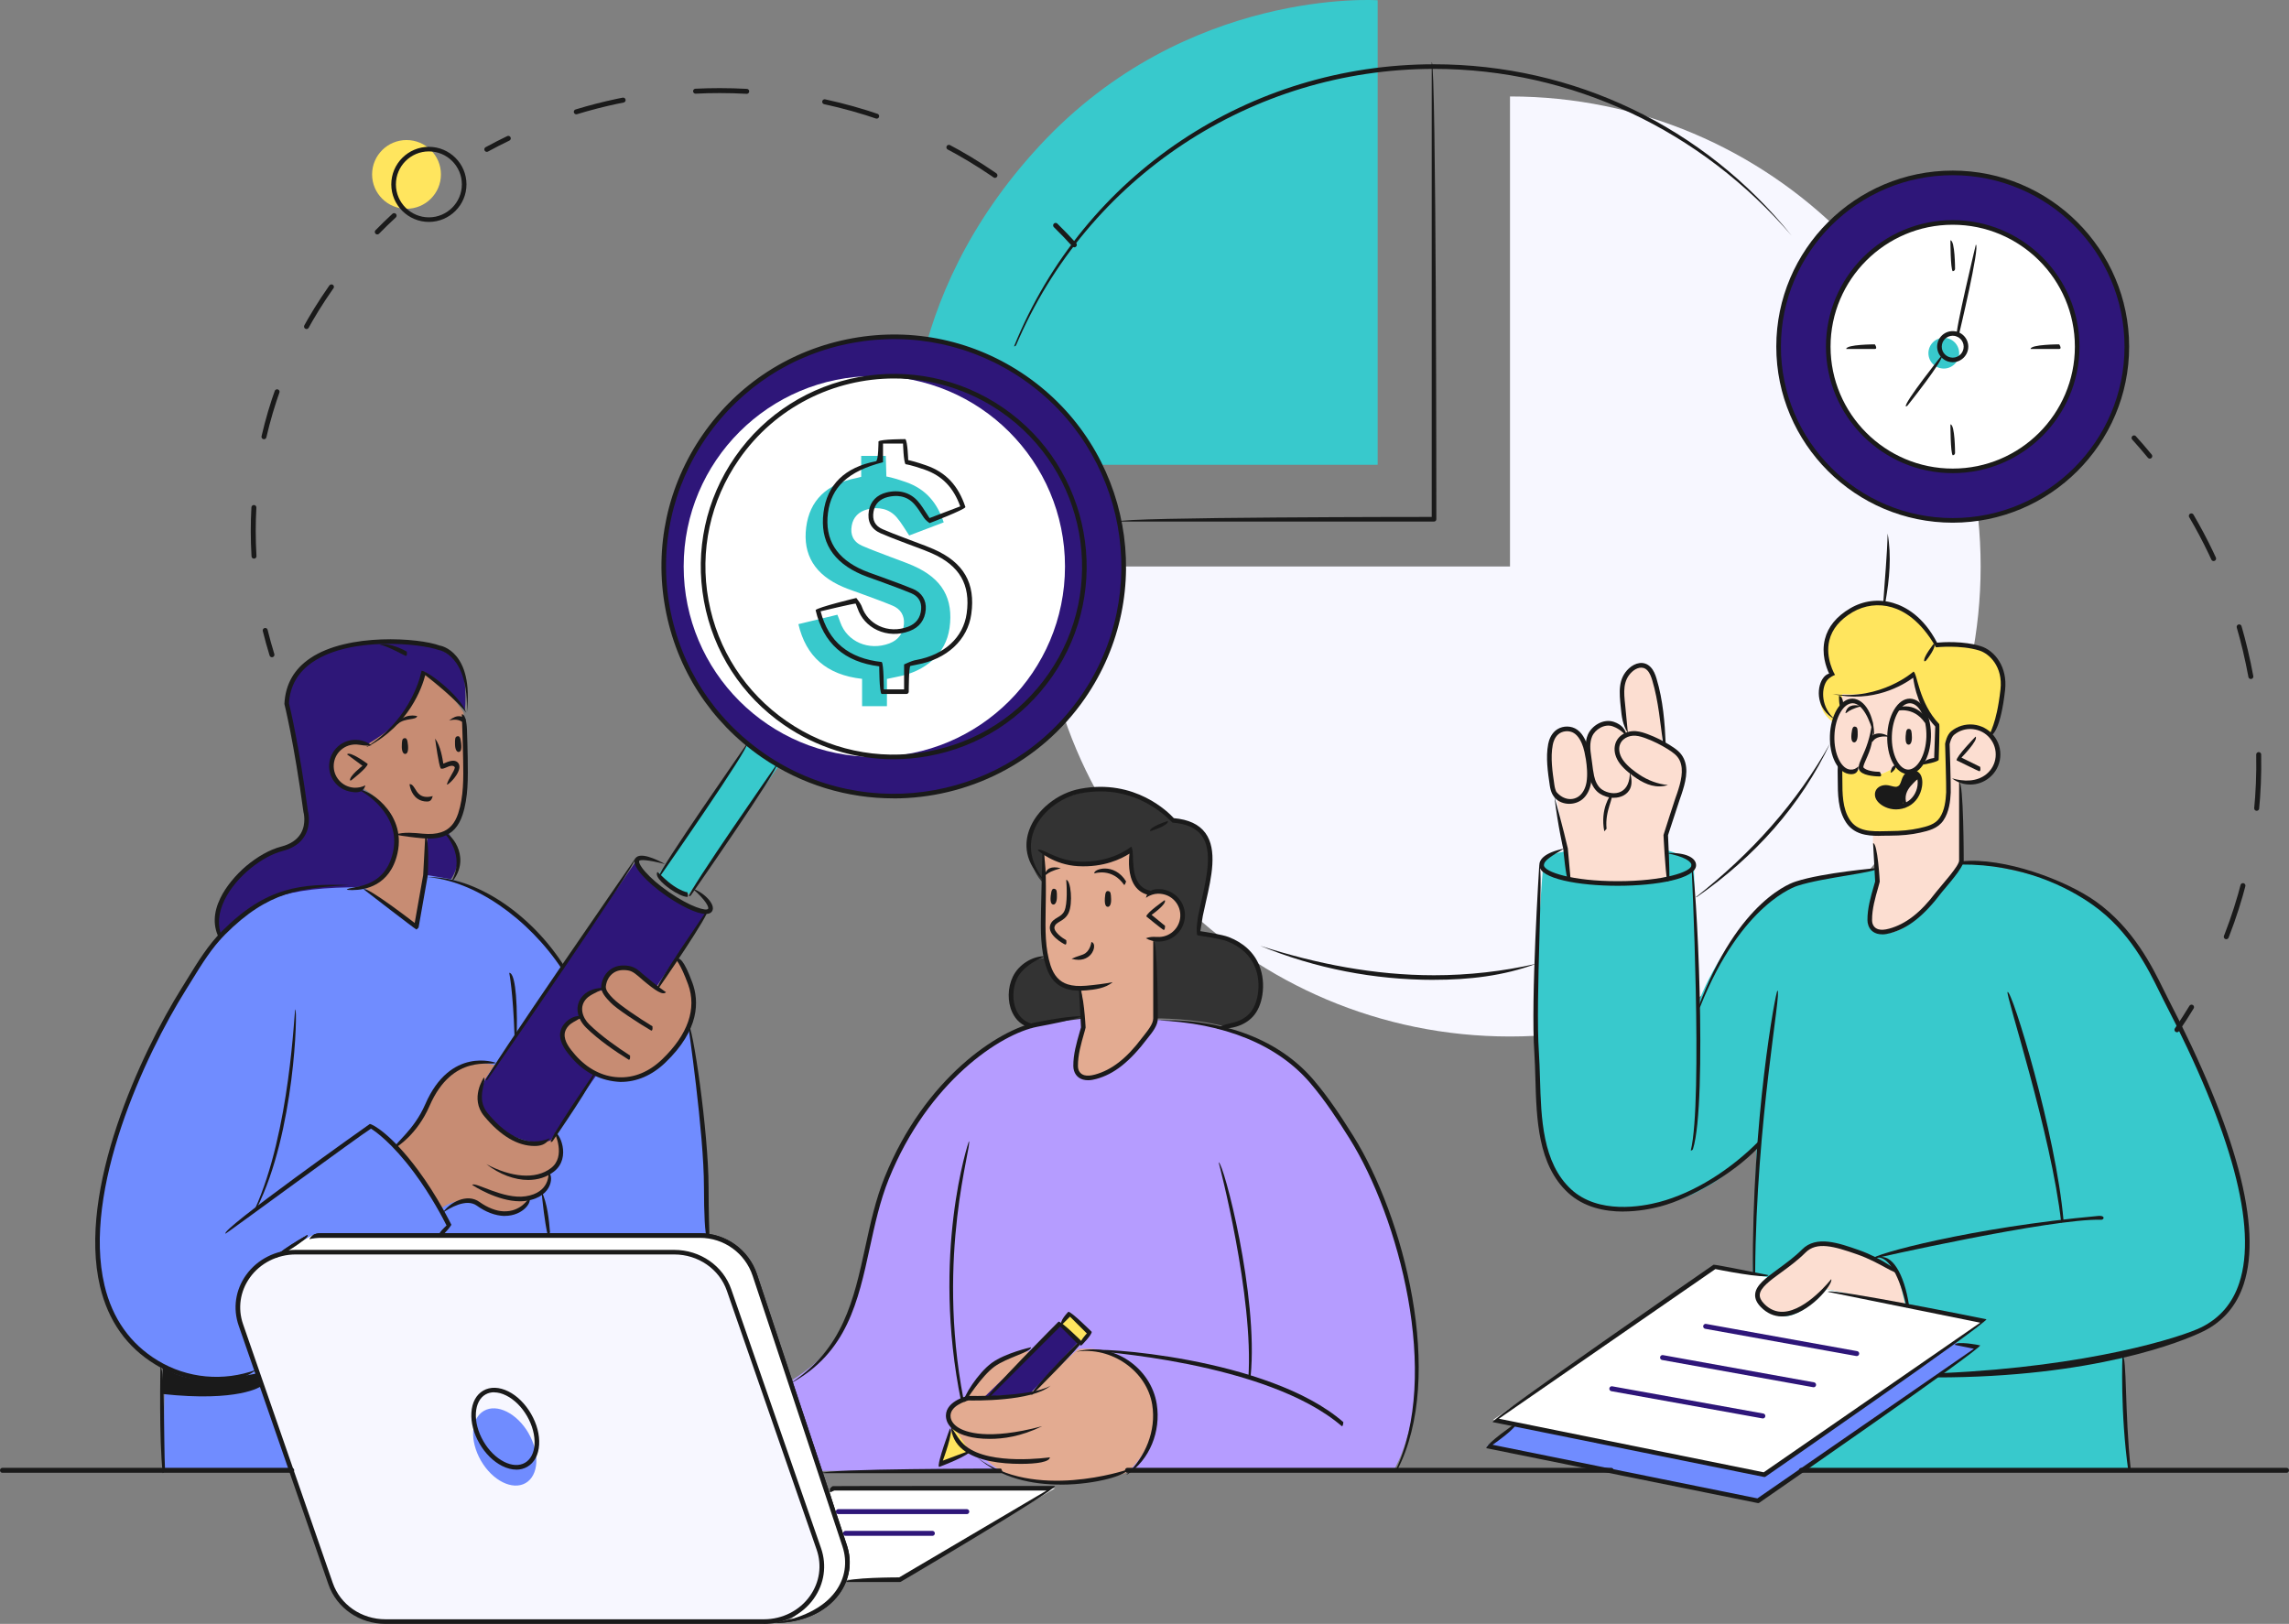
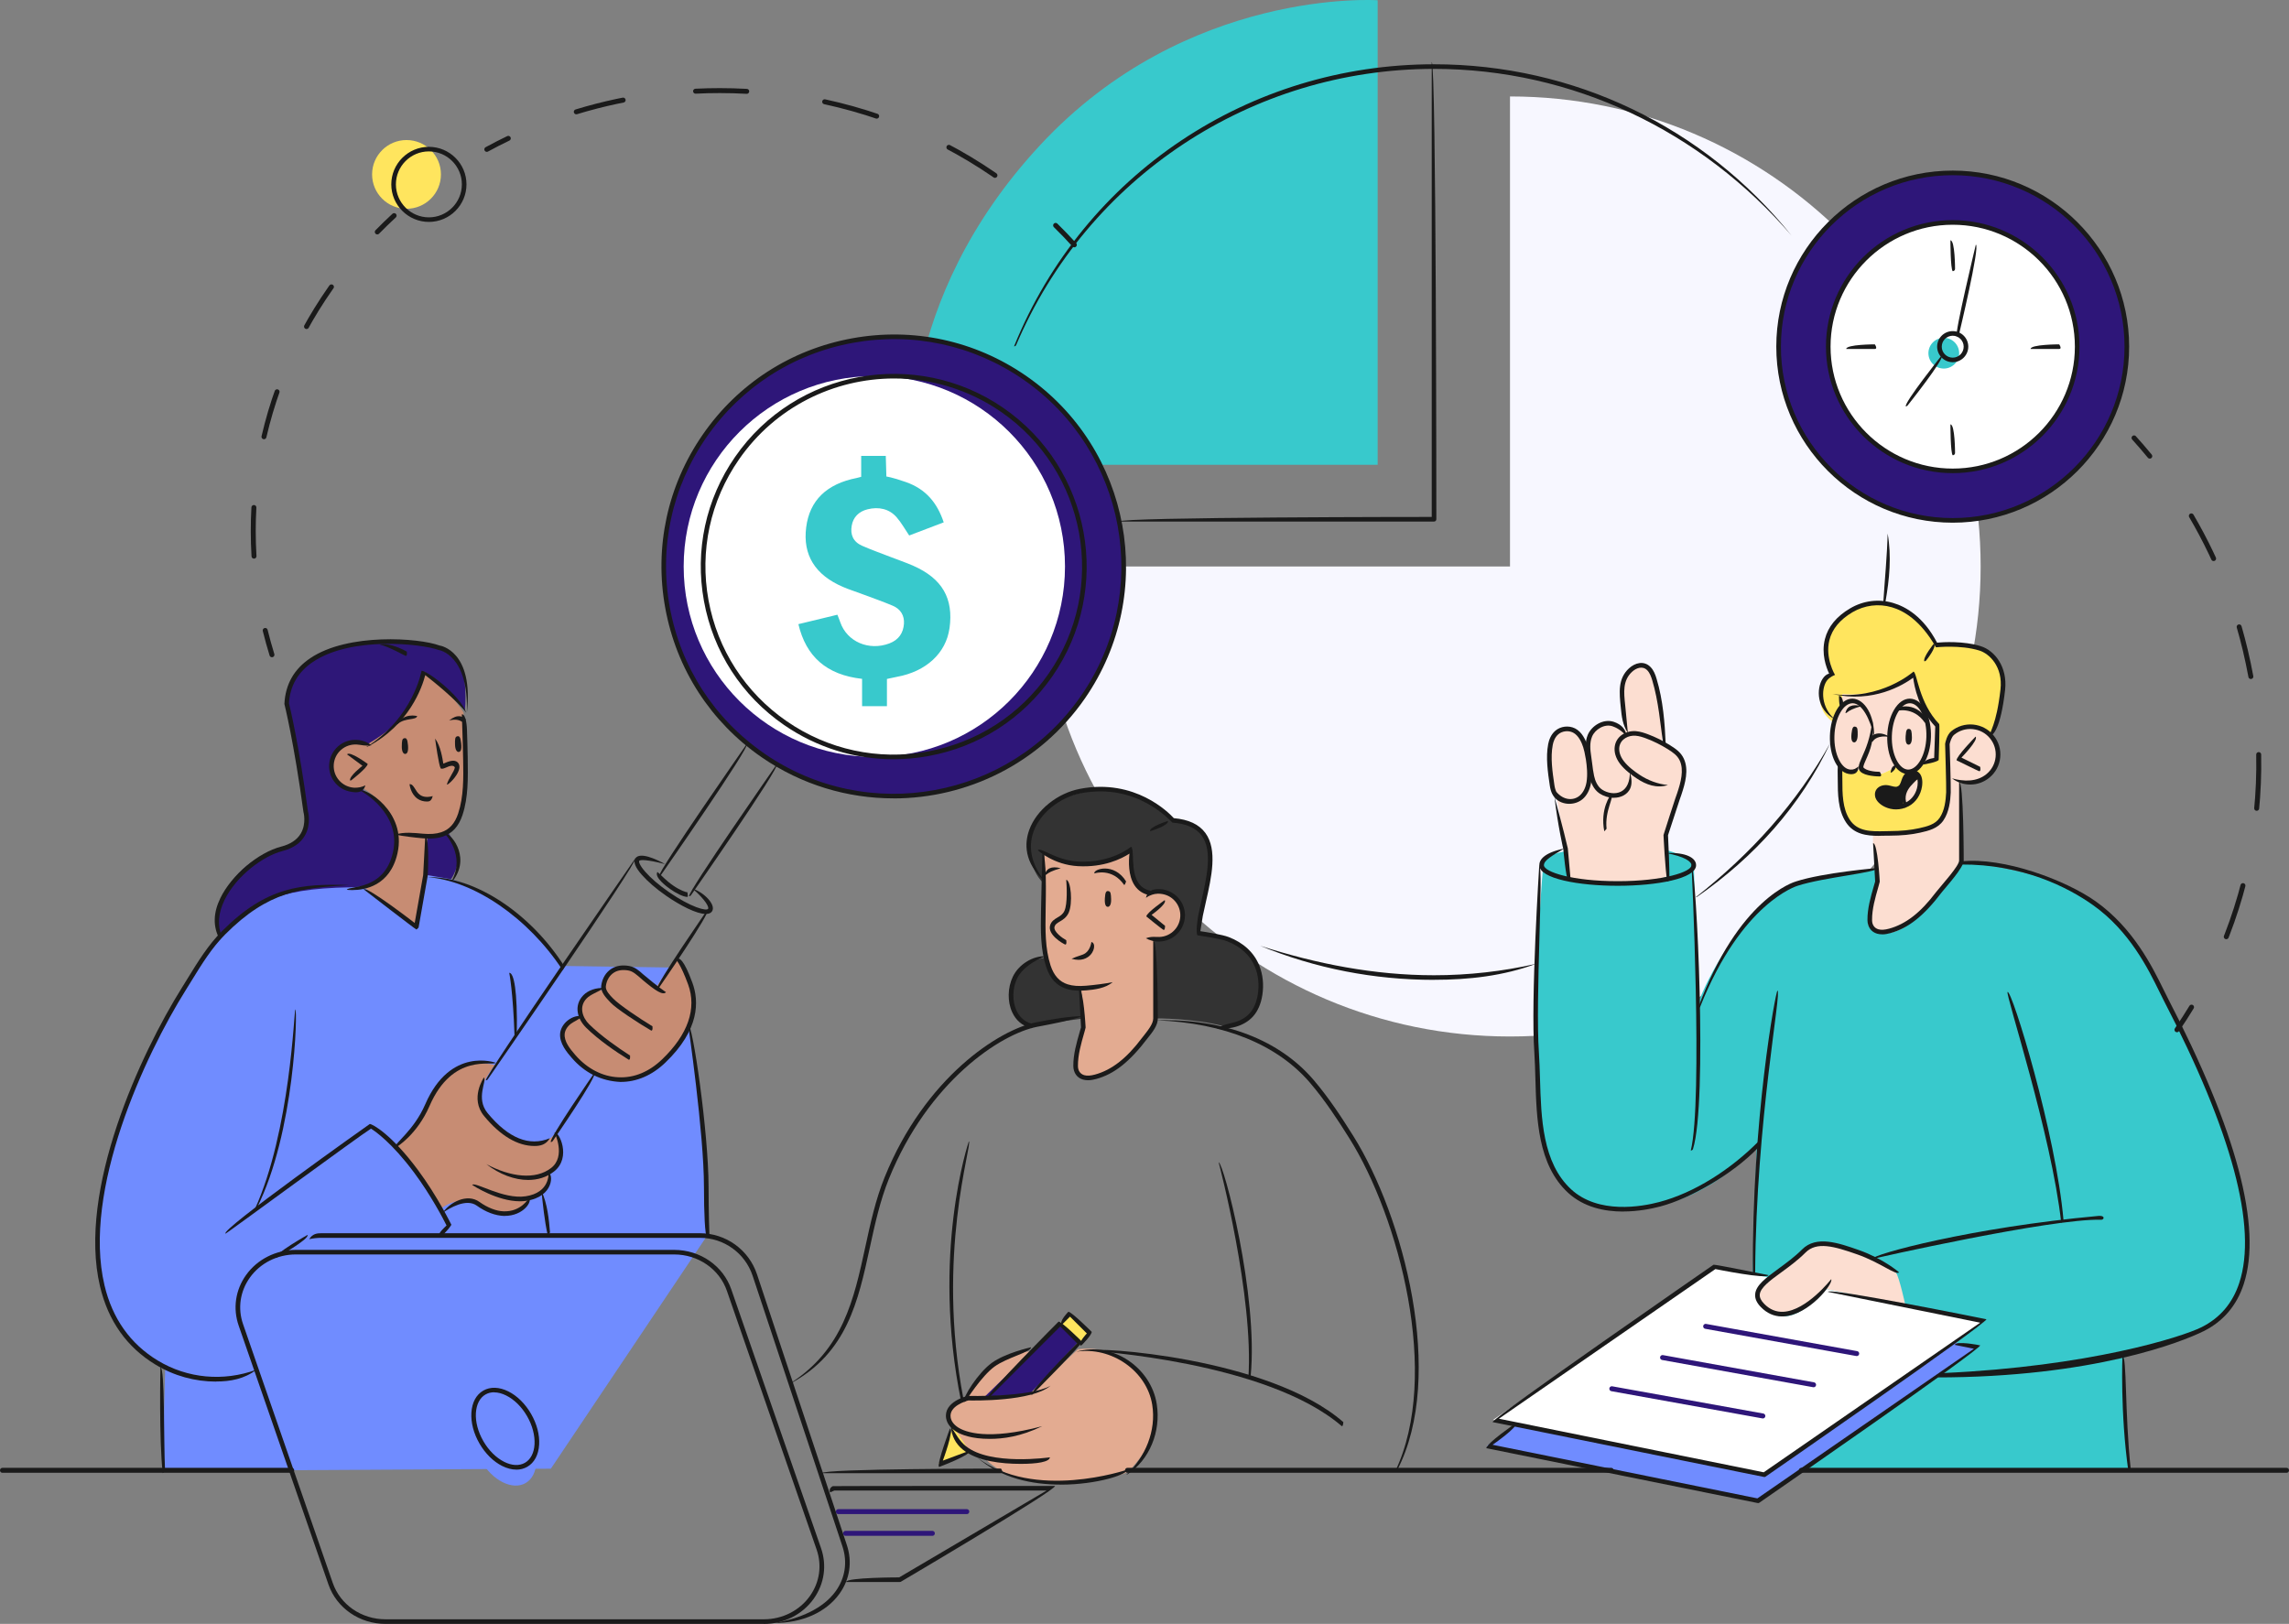
<svg xmlns="http://www.w3.org/2000/svg" id="Layer_2" viewBox="0 0 461.5 327.46">
  <rect x="0" y="0" width="461.5" height="327.46" fill="#808080" stroke="none" />
  <defs>
    <style>.cls-1,.cls-2,.cls-3,.cls-4,.cls-5,.cls-6,.cls-7,.cls-8{fill:none;}.cls-2,.cls-3,.cls-4,.cls-5,.cls-6,.cls-7,.cls-8{stroke-linecap:round;stroke-linejoin:round;}.cls-2,.cls-4,.cls-5,.cls-6,.cls-7,.cls-8{stroke:#1a1a1a;}.cls-3{stroke:#2e1679;}.cls-9{clip-path:url(#clippath);}.cls-10{fill:#f7f7ff;}.cls-11{fill:#fff;}.cls-12{fill:#ffe55e;}.cls-13{fill:#e3ab91;}.cls-14{fill:#fcded1;}.cls-15{fill:#b59cff;}.cls-16{fill:#333;}.cls-17{fill:#c78c73;}.cls-18{fill:#1a1a1a;}.cls-19{fill:#708cff;}.cls-20{fill:#38c9cc;}.cls-21{fill:#2e1679;}.cls-22{fill:#2e1778;}.cls-4{stroke-dasharray:0 0 10.88 15.88;}.cls-5{stroke-dasharray:0 0 9.74 14.74;}.cls-23{clip-path:url(#clippath-1);}.cls-24{clip-path:url(#clippath-4);}.cls-25{clip-path:url(#clippath-3);}.cls-26{clip-path:url(#clippath-2);}.cls-6{stroke-dasharray:0 0 9.71 14.71;}.cls-7{stroke-dasharray:0 0 10.85 15.85;}.cls-8{stroke-dasharray:0 0 9.45 14.45;}</style>
    <clipPath id="clippath">
      <rect class="cls-1" width="461.5" height="327.46" />
    </clipPath>
    <clipPath id="clippath-1">
      <rect class="cls-1" width="461.5" height="327.46" />
    </clipPath>
    <clipPath id="clippath-2">
-       <rect class="cls-1" width="461.5" height="327.46" />
-     </clipPath>
+       </clipPath>
    <clipPath id="clippath-3">
      <rect class="cls-1" width="461.5" height="327.46" />
    </clipPath>
    <clipPath id="clippath-4">
      <rect class="cls-1" width="461.5" height="327.46" />
    </clipPath>
  </defs>
  <g id="Layer_1-2">
    <g id="Ch_4_Illustration_-__Conclusion">
      <g class="cls-9">
        <g class="cls-23">
          <path class="cls-12" d="M88.9,35.17c0,3.83-3.11,6.93-6.94,6.93s-6.94-3.1-6.94-6.93,3.11-6.93,6.94-6.93,6.94,3.1,6.94,6.93" />
-           <path class="cls-15" d="M218.24,205.4s-15.11-2.37-29.44,15.3c0,0-8.69,8.71-12.34,24.12-3.65,15.41-4.08,25.47-16.57,33.35l-.46,.8,6.27,17.63h115.22s7.33-11.29,3.71-32.52c-3.62-21.23-10.42-32.34-13.62-37.05-3.2-4.71-9.36-16.22-23.15-19.39-13.79-3.16-29.62-2.25-29.62-2.25" />
          <path class="cls-10" d="M304.44,19.45V114.23h-94.89c0,52.35,42.49,94.78,94.89,94.78s94.89-42.44,94.89-94.78-42.48-94.78-94.89-94.78" />
          <path class="cls-20" d="M183.97,93.73h93.79V.05s-38.51-2.62-68.06,29.22c-29.55,31.84-25.73,64.45-25.73,64.45" />
          <path class="cls-21" d="M226.64,114.23c0,25.62-20.79,46.38-46.44,46.38s-46.44-20.76-46.44-46.38,20.79-46.38,46.44-46.38,46.44,20.77,46.44,46.38" />
          <path class="cls-19" d="M73.86,178.55s-20.73-3.11-29.87,10.73c-9.14,13.84-11.27,16.3-16.34,28.27-5.07,11.97-8.53,24.5-7.98,33.77,.54,9.28,2.56,19.37,13.64,24.38l-.52,20.91,78.27-.45,31.52-47.01s-.58-23.77-2.53-36.41c-1.95-12.64-4.12-17.63-4.12-17.63l-22.73-.33s-10.29-17.01-27.28-18.36l-12.04,2.13Z" />
          <path class="cls-20" d="M378.48,175.36s-16.11-.17-24.31,8.34c-8.2,8.5-11.82,18.6-11.82,18.6l-.86-28.18s-4.31-4.18-14.68-3.54c-10.37,.64-14.31,1.29-15.59,2.9,0,0-2.04,22.07-1.4,39.89,.64,17.82,1.7,30.75,18.31,30.47,16.61-.27,26.05-13.09,26.05-13.09l-2.05,65.5h77s-1.65-19.66-.74-22.91c0,0,21.61-4.29,23.68-14.67,2.07-10.37,1.08-16.61-3.33-29.68,0,0-6.17-16.3-11.49-26.31-5.33-10-8.34-17.83-20.1-23.5-11.76-5.67-28.21-5.65-28.21-5.65l-10.46,1.84Z" />
          <path class="cls-11" d="M214.72,114.23c0,21.21-17.21,38.4-38.44,38.4s-38.44-17.19-38.44-38.4,17.21-38.4,38.44-38.4,38.44,17.19,38.44,38.4" />
          <path class="cls-13" d="M227.42,296.79s4.61-4.28,5.35-9.15c.74-4.87-1.85-10-3.83-11.59-1.98-1.59-5.27-4.7-11.6-3.99l-9.38,8.66-8.99,1.21,9.42-9.45s-8.61-.4-13.22,8.49l-.63,.93s-3.12,1.17-3.35,3.28c-.23,2.11,1.03,2.81,1.03,2.81,0,0-.01,4.7,6.22,5.89,0,0,3.6,5.11,14.55,5.05,10.96-.06,14.42-2.14,14.42-2.14" />
          <path class="cls-13" d="M232.98,205.81v-16.4s5.37,.19,5.47-4.61c.1-4.8-3.94-4.93-6.58-4.72,0,0-2.54-.89-3.04-2.34-.5-1.45-.89-4.37-.59-5.94,0,0-5.58,2.82-10.88,2.41-5.3-.41-7.05-1.99-7.05-1.99l.19,18.48s-.27,9.2,7.5,8.74l.32,8.14s-3.23,9.74,.71,9.79c3.93,.04,9.96-3.82,13.95-11.55" />
          <path class="cls-17" d="M136.51,193.09s4.24,5.41,3.28,10.54c-.96,5.13-5.24,12.01-10.61,13.35-5.38,1.35-8.76,.53-10.5-1.26-1.74-1.79-4.27-3.45-4.77-5.08-.5-1.63-1.12-5.07,3-5.23,0,0-.74-2.76,1.16-4.51,1.9-1.75,3.4-1.18,3.4-1.18,0,0-.42-3.15,2.66-4.16,3.09-1.01,4.37,.82,6.13,2.09,1.76,1.27,1.98,1.49,1.98,1.49l4.28-6.05Z" />
          <path class="cls-17" d="M99.79,214.74s-2.41,3.25-2.71,4.62c-.3,1.38-.23,5.96,3.75,8.35,3.99,2.39,5.7,3.51,7.84,2.92,2.15-.6,3.06-1.81,3.06-1.81,0,0,.76-.33,1.1,1.35,.37,1.83,.7,4.97-1.79,6.09,0,0-.46,4.93-3.75,5.22,0,0-2.73,3.91-6.15,3.25-3.43-.66-4.1-2.28-6.42-2.55-2.32-.26-4.12,.3-5.79,1.52,0,0-3.2-5.63-5.42-7.98-2.22-2.35-3.64-4.93-3.64-4.93,0,0,4.5-3.05,5.68-6.11,1.18-3.06,4.24-12.03,14.23-9.94" />
          <path class="cls-17" d="M73.24,178.82l10.47,7.97,2.05-10.25,.41-7.91s4.22,.32,5.82-2.67c1.6-2.99,1.9-6.94,1.87-10.04-.03-3.1-.4-12.26-.4-12.26,0,0-4.82-7.09-7.87-8.2,0,0-2.45,6.9-5.01,9.42-2.56,2.52-6.74,5.31-6.74,5.31,0,0-6.39-1.64-7.03,4.3-.64,5.94,6.57,4.56,6.57,4.56,0,0,5.44,3.19,6.5,8.55,1.06,5.36-3.51,11.46-6.65,11.23" />
          <path class="cls-14" d="M395.38,173.81l-.12-16.44s5.42,.89,6.78-2.32c1.36-3.2,.35-6.4-1.32-7.3-1.67-.9-6.64-2.07-8.64,2.25l.76,7.7s1.31,8.65-5.34,9.66c-6.65,1.01-9.88,.71-9.88,.71v2.27l.99,8.03s-3.14,7.45-1.55,8.71c7.36,5.8,18.3-13.25,18.3-13.25" />
          <path class="cls-14" d="M386.12,135.76s-6.29,5.29-15.15,4l.26,2.4s-1.61,2.23-1.61,6.6,1.61,6.23,1.61,6.23c0,0,1.91,1.51,3.97,.07,0,0,1.63,1.62,3.78,1.05s2.61-1.53,3.59-1.68c0,0,.89,1.56,2.8,1.14,1.91-.42,2.33-1.87,2.33-1.87,0,0,2,.95,2.95-.74,.95-1.69,.15-6.4,.15-6.4,0,0-4.48-4.68-4.68-10.79" />
          <path class="cls-14" d="M336.14,176.72l-.29-8.36s2.79-6.59,3.38-10.44c.59-3.85-.3-5.55-2.09-6.81-1.79-1.26-2.1-1.26-2.1-1.26,0,0,.25-6.38-.8-10.1-1.05-3.73-1.19-5.63-3.52-5.54-2.33,.09-3.83,3.08-3.7,5.35,.14,2.28,.73,8.75,.73,8.75,0,0-.58-2.41-3.78-2.3-3.2,.11-3.82,4.5-3.82,4.5,0,0-1.62-3.6-4.61-3.5-2.99,.11-3.29,4.22-3.18,6.14,.12,1.92,.4,6.61,1.52,7.78,0,0,1.23,6.78,1.57,9.45,.35,2.67,.7,6.69,.7,6.69,0,0,12.38,2.88,19.97-.34" />
          <path class="cls-22" d="M93.73,143.23s.77-7.96-1.73-10.12c-2.5-2.16-5.99-4.21-13.78-3.6,0,0-19.93-.92-20.4,12.08,0,0,2.78,14.34,3.39,19,.61,4.66,2.83,8.43-6.25,11.23-9.09,2.8-12.49,12.89-10.82,16.74,0,0,5.33-5.34,9.58-6.98,4.25-1.64,8.84-2.52,16.99-2.66,8.15-.14,9.05-5.16,9.13-7.77,.08-2.61,.42-6.02-2.37-8.47-2.79-2.46-4.55-3.56-4.55-3.56,0,0-6.38,.77-6.06-4.98,.32-5.74,6.99-3.95,6.99-3.95,0,0,5.65-3.06,7.57-6.28,1.93-3.22,4.17-8.45,4.17-8.45,0,0,5.65,4.17,8.12,7.78" />
          <path class="cls-14" d="M382.29,256.68s-4.77-3.72-9.97-4.94c-5.2-1.22-6.74-1.24-8.28,.2-1.54,1.43-4.51,3.71-6.07,4.92-1.56,1.21-5.74,3.67-2.07,6.89,3.66,3.22,10.4-1.17,12.04-3.86l16.23,3.35s-1.25-5.72-1.89-6.56" />
          <path class="cls-22" d="M86.16,168.87l-.27,7.55,5.04,.86s2.08-2.87,1.18-5.72c-.89-2.84-1.94-3.8-1.94-3.8,0,0-2.73,1.31-4.02,1.11" />
          <path class="cls-20" d="M191.43,126.69c-.7,5.02-4.71,8.72-10.58,9.79-.63,.12-1.26,.27-2.03,.43v5.49h-5.01v-5.51c-7.22-.8-11.32-4.56-12.84-11.03,2.66-.64,5.18-1.25,7.86-1.9,.21,.53,.41,1.01,.58,1.51,1.35,3.93,5.77,5.84,9.91,4.27,1.91-.72,2.8-2.15,2.93-3.94,.12-1.63-.63-2.98-2.29-3.67-2.14-.9-4.34-1.66-6.52-2.48-1.15-.43-2.33-.8-3.46-1.29-5.66-2.42-8.15-6.47-7.44-12.03,.69-5.42,4.12-8.76,10.21-9.95,.25-.05,.49-.13,.88-.23v-4.22h4.96l.12,4.16s1.1,.12,3.94,1.12c4.05,1.42,6.32,4.22,7.62,8.12-2.32,.88-4.64,1.77-6.96,2.65-.87-1.28-1.57-2.57-2.53-3.67-1.5-1.72-3.62-2.17-5.87-1.61-1.75,.44-2.9,1.58-3.19,3.31-.31,1.79,.27,3.24,2.11,4.05,1.83,.8,3.72,1.48,5.59,2.2,1.56,.61,3.17,1.15,4.7,1.82,5.86,2.59,8.16,6.59,7.32,12.62" />
          <path class="cls-21" d="M428.54,69.9c0,19.22-15.6,34.8-34.84,34.8s-34.84-15.58-34.84-34.8,15.6-34.8,34.84-34.8,34.84,15.58,34.84,34.8" />
          <path class="cls-11" d="M418.8,69.9c0,13.85-11.23,25.07-25.1,25.07s-25.1-11.22-25.1-25.07,11.24-25.07,25.1-25.07,25.1,11.22,25.1,25.07" />
          <path class="cls-12" d="M401.25,147.89s2.87-4.33,2.6-9.77c-.26-5.44-2.72-6.92-4.65-7.37-1.92-.46-8.74-.68-8.74-.68,0,0-2.43-4.94-6.04-6.74-3.6-1.8-8.29-2.59-11.99,.27-3.7,2.85-5.67,7.76-2.82,12.18-.05,.59-2.55,.87-2.68,4.58-.13,3.7,2.68,5.24,2.68,5.24l1.59-3.18,.26-2.48s8.88,1.04,14.37-4.15c0,0,1.45,7.49,4.97,10.24l-.15,6.96s-1.4,.66-2.67,.7c0,0-1.33,2.19-2.85,1.95-1.52-.24-2.56-1.18-2.56-1.18,0,0-2.47,1.4-3.23,1.58-.76,.19-3.39-.43-3.79-.95-.48-.07-2.15,1.25-4.28-.26-.29,.19-.1,5.97-.08,7.29,.02,1.32,1.67,6.08,7.31,5.98,5.63-.1,10.21-.55,12.16-2.13,1.95-1.57,2.39-5.7,2.21-7.98-.18-2.29-.13-8.35-.13-8.35,0,0,2.61-4.86,8.51-1.73" />
          <path class="cls-18" d="M386.75,157.11s-3.49,1.32-3.02,5.12c0,0-2.26,.77-3.34,.19-1.08-.57-2.37-1.92-1.76-2.89,.62-.97,1.9-.79,2.9-.73,.99,.06,1.41,.41,1.99-.67,.59-1.08,.77-1.76,1.87-2.02,1.09-.26,1.36,1,1.36,1" />
          <path class="cls-14" d="M386.75,157.11s-3.45,1.51-2.81,4.91c0,0,1.41,.5,2.42-1.47,1.01-1.98,.39-3.44,.39-3.44" />
          <path class="cls-16" d="M246.71,206.95s6.8,.03,7.5-7.64c.7-7.67-6.48-11.12-12.71-11.15,0,0,2.2-10.57,2.35-12.47,.15-1.9,1.53-9.49-7.04-10.23-.67-.37-7.22-6.71-15.66-6.06-8.44,.64-11.73,5.01-13.04,7.74-1.31,2.74-.47,8.41,2.18,10.84l.33-6.06s2.77,2.52,7.71,2.31c4.93-.21,9.86-2.96,9.86-2.96,0,0-1.26,6.91,3.24,8.69,0,0,1.78-.47,3.2-.22,1.42,.25,3.97,2.41,3.84,5.34-.13,2.93-3.76,4.51-5.78,4.23l.31,16.05s7.82-.03,13.73,1.58" />
          <path class="cls-16" d="M210.8,193.09s-5.51,.55-6.84,6.23c-1.33,5.67,3.91,7.43,3.91,7.43l10.38-1.34-.23-5.98s-6.73,.79-7.21-6.33" />
          <path class="cls-11" d="M400.11,266.39l-5.89,4.35,4.91,.57-44.71,31.33-54.65-11.06,5.65-4.37-4.39-.89,44.71-30.91,10.96,2.21s-5.32,3.14,.17,6.95c5.07,3.52,11.02-4.69,11.02-4.69l32.22,6.51Z" />
        </g>
        <polygon class="cls-21" points="198.56 281.61 213.85 266.74 217.37 270.6 207.56 281.15 198.56 281.61" />
        <polygon class="cls-12" points="192.19 287.65 189.3 295.19 195.67 292.95 192.19 287.65" />
        <polygon class="cls-12" points="213.85 266.74 215.61 264.85 219.65 268.76 217.81 270.87 213.85 266.74" />
        <g class="cls-26">
          <path class="cls-11" d="M167.18,300.52l.93-.41h44.6l-31.29,18.44h-10.84s.83-2.87,.27-4.86c-.56-1.99-3.66-13.17-3.66-13.17" />
          <path class="cls-18" d="M156.01,327.3c5.4-.93,9.93-2.93,12.46-6.41,1.94-2.68,2.43-5.9,1.38-9.06l-18.1-54.55c-1.52-4.59-5.79-7.67-10.63-7.67H64.82c-.84,0-1.68,.09-2.48,.27,.67-1.1,1.57-1.2,2.48-1.2h76.3c5.24,0,9.86,3.34,11.51,8.3l18.1,54.55c1.15,3.45,.61,6.97-1.51,9.89-2.7,3.73-7.51,5.87-13.21,5.87" />
          <path class="cls-18" d="M55.54,253.66c-.23-.87,6.46-4.64,6.46-4.64,.46,.81-6.23,4.58-6.23,4.58-.07,.04-.15,.06-.23,.06" />
          <path class="cls-11" d="M56.78,252.5l6.14-3.36h79.64s7.09-.49,10.37,9.46l17.9,55.07s1,10.75-11.56,12.9c0,0,6.99-4.17,6.42-11.78l-18.7-54.66s-2.04-6.81-9.77-7.51l-80.45-.13Z" />
          <path class="cls-20" d="M132.94,176.1l17.76-26.05,6.32,4.38-18.09,25.84s-4.31-.11-5.99-4.17" />
          <path class="cls-21" d="M111.05,229.95l9.18-13.13-5.94-5.42s-2.99-4.83,2.62-6c0,0-1.24-4.89,4.56-5.7,0,0-.12-2.32,1.93-3.9,2.05-1.58,4.7,0,4.7,0l4.13,3.33,10.33-15.31s-5.6-1.45-9.63-4.78c-4.03-3.33-4.46-5.71-4.46-5.71l-30.53,44.16s-3.68,6.19,2.89,10.22c6.57,4.03,10.21,2.24,10.21,2.24" />
          <path class="cls-18" d="M32.81,275.7l-.14,5.39c15.51,1.7,19.95-1.54,19.95-1.54l-.89-2.6s-4.02,.96-9.71,1.19c-5.68,.23-9.22-2.45-9.22-2.45" />
          <path class="cls-10" d="M165.1,312.34l-18.1-52.2c-1.58-4.56-6.04-7.64-11.07-7.64H59.63c-7.95,0-13.57,7.44-11.07,14.65l2.7,7.8,15.39,44.4c1.58,4.56,6.04,7.64,11.07,7.64h76.3c7.95,0,13.57-7.44,11.07-14.65" />
        </g>
        <polygon class="cls-19" points="394.23 270.74 399.14 271.31 354.43 302.64 299.78 291.57 305.42 287.21 355.46 297.38 394.23 270.74" />
        <g class="cls-25">
          <path class="cls-19" d="M106.56,289.01c2.32,4.02,2.06,8.52-.59,10.05-2.65,1.53-6.68-.49-9-4.51-2.32-4.02-2.06-8.52,.59-10.05,2.65-1.53,6.68,.49,9.01,4.51" />
          <path class="cls-20" d="M395,71.22c0,1.71-1.39,3.1-3.1,3.1s-3.1-1.39-3.1-3.1,1.39-3.1,3.1-3.1,3.1,1.39,3.1,3.1" />
          <path class="cls-18" d="M44.32,189.47c-1.48-2.68-1.29-5.49,.12-8.39,2.26-4.63,7.64-9.18,12.25-10.36,1.89-.49,3.23-1.39,3.98-2.69,1.15-2,.52-4.28,.51-4.3-1.92-14.15-3.82-21.69-3.84-21.77,.2-4,1.97-7.07,5.25-9.26,7.6-5.11,21.88-4.08,26.04-2.53,.19,.02,6.92,1.11,5.5,13.54,.39-11.59-5.48-12.61-5.73-12.65-3.33-1.23-17.52-2.82-25.3,2.41-3,2.01-4.63,4.82-4.84,8.34,.2,.8,2.02,8.32,3.82,21.74,.02,.04,.73,2.61-.61,4.95-.87,1.52-2.4,2.57-4.55,3.12-3.84,.99-9.25,4.95-11.65,9.87-1.29,2.65-1.48,5.19-.53,7.33-.3,.64-.36,.65-.42,.65" />
          <path class="cls-18" d="M88.46,249.61c-.28-.83,.82-1.74,1.57-2.5-.61-1.22-3.14-6.09-6.56-10.68-4.47-6-7.81-8.3-8.67-8.84-2.22,1.36-29.21,21.21-29.31,21.17-1.46-.49,28.88-21.99,29.07-22.11,.61,.06,4.33,2.06,9.66,9.22,3.98,5.34,6.76,11.06,6.79,11.11-.85,1.35-2.19,2.47-2.25,2.51-.09,.07-.19,.11-.3,.11" />
          <path class="cls-18" d="M43.6,278.6c-4.29,0-8.52-1.15-12.26-3.43-5.76-3.49-9.52-8.79-11.17-15.75-4.61-19.42,8.21-47.03,16.52-60.28,.38-.61,.77-1.23,1.15-1.86,2.03-3.31,4.13-6.72,6.89-9.49,9.08-9.1,16.05-9.6,25.64-9.32-9.66,.64-16.15,1.11-24.99,9.97-2.68,2.69-4.75,6.05-6.75,9.31-.39,.63-.77,1.25-1.16,1.87-8.23,13.13-20.94,40.45-16.4,59.57,1.59,6.71,5.21,11.81,10.75,15.17,5.97,3.61,13.21,4.28,19.88,1.84-2.43,1.88-5.28,2.38-8.1,2.38" />
          <path class="cls-18" d="M113.39,195.57c-6.86-10.45-17.9-18.05-27.25-18.69,9.69-.26,21.03,7.51,27.64,17.98-.22,.69-.31,.71-.39,.71" />
          <path class="cls-18" d="M86.47,169.09c-.43,0-.88-.02-1.36-.06-1.46-.13-3.75-.39-5.42-.73,1.72-.6,3.96-.33,5.5-.19,1.54,.14,2.72,.05,3.74-.28,1.65-.52,2.78-1.77,3.45-3.81,1.12-3.41,1.06-7.11,1-10.69-.04-2.45-.1-4.39-.17-6.33l-.09-2.97c.93-.01,1.02,2.94,1.02,2.94,.07,1.95,.13,3.89,.16,5.84,.06,4.16,.12,7.94-1.04,11.5-.77,2.35-2.1,3.79-4.05,4.41-.81,.26-1.7,.38-2.74,.38" />
          <path class="cls-18" d="M73.86,150.64c9.46-5.92,11.12-15.29,11.13-15.38,1.02-.09,7.76,4.88,9.02,8.48-1.84-2.46-6.61-6.32-8.27-7.6-.62,2.38-3.19,10.03-11.67,14.45-.07,.04-.14,.05-.21,.05" />
          <path class="cls-18" d="M81.53,148.86c.37-.06,.62,.1,.73,1.43,.12,1.49-.27,1.75-.6,1.74-.33-.01-.67-.47-.65-1.54,.02-1.06,.04-1.56,.53-1.63" />
          <path class="cls-18" d="M92.21,148.47c.37-.07,.62,.08,.77,1.41,.17,1.48-.21,1.76-.54,1.75-.33,0-.68-.45-.7-1.51-.02-1.06-.01-1.56,.47-1.65" />
          <path class="cls-18" d="M93.57,145.8c-.79-.53-1.49-.91-3.02-.51,1.74-1.41,2.74-.8,3.32-.3-.04,.76-.17,.82-.3,.82" />
          <path class="cls-18" d="M79.9,146.1c1.6-2.45,4.12-1.72,4.22-1.69-.29,.88-2.41,.28-3.92,1.57-.09,.08-.19,.11-.3,.11" />
          <path class="cls-18" d="M71.66,159.77c-1.75-.1-3.04-.73-3.98-1.79-.94-1.06-1.4-2.42-1.31-3.83,.09-1.41,.72-2.7,1.78-3.64,1.06-.94,2.42-1.4,3.84-1.31,1.06,.06,2.06,.44,2.9,1.09-1.26,.2-2.08-.11-2.96-.16-1.17-.06-2.29,.31-3.17,1.08-.88,.77-1.4,1.84-1.47,3-.07,1.16,.31,2.29,1.09,3.16,.77,.87,1.84,1.39,3,1.47,.79,.04,1.58-.11,2.29-.48-.33,1.21-1.16,1.41-2.01,1.41" />
          <path class="cls-18" d="M70.59,157.39c-.28-.83,2.49-2.97,2.49-2.97l-3.11-2.3c.55-.75,4.16,1.92,4.16,1.92,0,.74-3.25,3.26-3.25,3.26-.09,.07-.18,.1-.28,.1" />
          <path class="cls-18" d="M83.93,187.42c-.28-.1-10.61-8.09-10.61-8.09,.57-.73,10.29,6.79,10.29,6.79l1.71-9.66,.41-7.74c.93,.05,.51,7.85,.51,7.85l-1.85,10.48c-.35,.37-.4,.38-.46,.38" />
          <path class="cls-18" d="M91.12,177.56c2.69-5.06-1.23-9.22-1.4-9.4,.71-.6,5.3,4.24,1.78,9.2-.09,.13-.23,.2-.38,.2" />
          <path class="cls-18" d="M71.1,179.49c-.71,0-1.16-.07-1.18-.07,.45-.86,7.56,.22,9.31-7.56,1.77-7.86-6.34-12.3-6.42-12.35,.52-.77,9.26,4,7.33,12.55-1.5,6.64-6.69,7.42-9.04,7.42" />
          <path class="cls-18" d="M32.81,297.07c-.77-6.84-.47-21.24-.46-21.39,.92,.16,.62,14.53,.93,20.9-.45,.49-.46,.49-.47,.49" />
          <path class="cls-18" d="M51.35,243.9c7.21-15.79,7.95-40.31,8.19-40.35,.48-.08-.06,24.79-7.78,40.09-.08,.16-.24,.25-.41,.25" />
          <path class="cls-18" d="M90.09,158.2c.33-1.25,1.5-2.6,1.62-3.45-.31-.61-1.2-.23-1.68-.02-.53,.23-.87,.37-1.18,.23-.41-.79-1.01-5.17-1.13-6.04,1.14,1.54,1.5,4.11,1.66,5.07,1.07-.46,2.28-.97,2.96-.18,.17,.19,.35,.53,.28,1.06-.16,1.22-1.57,2.77-2.27,3.25-.08,.06-.17,.08-.26,.08" />
          <path class="cls-18" d="M86.09,161.63c-.72,0-1.36-.19-1.9-.56-1.42-.98-1.61-2.86-1.62-2.94,.92-.07,1.09,1.46,2.15,2.18,.63,.43,1.48,.51,2.52,.22-.25,1.03-.72,1.1-1.15,1.1" />
          <path class="cls-18" d="M217.44,193.55c-.43,0-.9-.07-1.4-.21,1.29-.61,2.14-.68,2.77-1.11,1.06-.73,1.23-2.26,1.23-2.27,.91,.17,.72,2.06-.7,3.03-.54,.37-1.18,.56-1.9,.56" />
          <path class="cls-18" d="M81.79,132.26c-.26-.08-3.46-1.9-5.25-2.29,2.12-.49,5.34,1.35,5.48,1.43,.09,.78-.07,.87-.23,.87" />
          <path class="cls-18" d="M336.14,177.74c-.42-2.4-.75-9.29-.75-9.36,.02-.17,2.38-7.38,2.38-7.38,.13-.36,.25-.7,.37-1.05,.73-2.18,1.42-4.67,.51-6.61-.48-1.01-1.37-1.63-2.41-2.28-1.36-.85-2.82-1.58-4.34-2.15-.63-.24-1.38-.49-2.13-.55-1.39-.12-3.02,.62-3.28,2.25-.14,.88,.17,1.91,.86,2.82,.88,1.17,2.21,2.13,3.13,2.75,1.79,1.2,3.8,1.94,5.8,2.12-2.25,.73-4.4-.06-6.32-1.35-.98-.66-2.39-1.68-3.36-2.96-.85-1.13-1.22-2.38-1.03-3.53,.35-2.17,2.46-3.18,4.28-3.02,.86,.08,1.68,.35,2.37,.61,1.58,.59,3.09,1.34,4.5,2.23,1.16,.73,2.17,1.43,2.75,2.67,1.06,2.25,.31,4.95-.47,7.29-.12,.35-.24,.71-.37,1.06l-2.33,7.12c.04,.84,.33,7,.28,8.87,0,.25-.21,.45-.46,.45" />
          <path class="cls-18" d="M316.17,177.52c-.46-.42-.98-6.28-.98-6.28,0,0-1.1-4.71-1.79-10.55,1.61,5.68,2.69,10.35,2.7,10.4l.53,5.93c-.43,.5-.45,.5-.46,.5" />
          <path class="cls-18" d="M313.78,159.67c1.47,1.75,3.45,1.82,4.68,.79,.72-.6,1.21-1.57,1.41-2.74,.25-1.55,.07-3.24-.12-4.54-.24-1.39-.38-1.97-.55-2.5-.27-.86-.91-2.39-2.06-2.96-.94-.47-2.19-.32-2.97,.36-.7,.61-.99,1.5-1.11,2.14-.49,2.54-.05,5.48,.33,8.07,.08,.57,.21,1,.39,1.37m2.61,2.43c-1.08,0-2.14-.39-2.86-1.16-.23-.25-.43-.54-.59-.86-.22-.45-.37-.98-.47-1.61-.4-2.7-.85-5.73-.33-8.42,.15-.78,.52-1.88,1.42-2.67,1.06-.93,2.7-1.13,3.99-.49,1.38,.69,2.13,2.29,2.53,3.51,.18,.57,.33,1.19,.47,1.95,.31,2.07,.5,3.85,.23,5.52-.23,1.39-.84,2.56-1.72,3.3-.75,.62-1.71,.93-2.66,.93" />
          <path class="cls-18" d="M335.36,150.3c-.62-4.33-.96-8.87-2.24-13.12-.21-.69-.48-1.48-1.01-2.02-.95-.97-2.23-.45-3.05,.3-1.92,1.77-1.67,4.16-1.4,6.69,.23,2.24,.39,3.93,.54,5.63-1.07-1.62-1.24-3.31-1.41-5-.33-3.18-.62-5.91,1.64-8.01,1.21-1.11,3.01-1.63,4.34-.27,.65,.66,.98,1.54,1.23,2.4,1.31,4.34,1.65,8.96,1.82,12.9-.45,.48-.46,.48-.46,.48" />
          <path class="cls-18" d="M325.39,160.88c-1.06,0-2.1-.36-2.87-.86-1.25-.82-1.79-2.27-2.03-3.34-.19-.86-.3-1.75-.41-2.6-.06-.49-.12-.97-.19-1.45-.23-1.48-.36-3.05,.24-4.47,.77-1.81,3.12-3.32,5.27-2.59,1.54,.53,2.46,1.57,2.52,2.88-.98-1.19-2.13-1.77-2.82-2-1.61-.54-3.51,.64-4.11,2.07-.53,1.26-.37,2.71-.18,3.97,.08,.48,.14,.98,.2,1.47,.1,.84,.21,1.7,.39,2.52,.2,.9,.64,2.12,1.63,2.76,1.02,.66,2.6,1.03,3.86,.35,1.12-.61,1.72-1.94,1.72-3.85,.93,2.87-.27,4.12-1.27,4.66-.61,.33-1.28,.47-1.94,.47" />
          <path class="cls-18" d="M323.45,167.63c-.89-4.55,1.3-7.39,1.39-7.51,.71,.6-1.32,3.25-.93,7-.43,.51-.45,.51-.46,.51" />
-           <path class="cls-18" d="M178.19,139.01h4.09v-5.03c1.55-.71,1.98-.81,2.42-.89,5.71-1.04,9.53-4.55,10.2-9.4,.81-5.79-1.43-9.65-7.05-12.13-1-.44-2.05-.83-3.07-1.21-.54-.2-1.08-.4-1.61-.6-.52-.2-1.05-.4-1.58-.6-1.33-.51-2.7-1.03-4.03-1.61-1.93-.85-2.75-2.42-2.38-4.55,.32-1.89,1.58-3.19,3.54-3.68,2.54-.63,4.79,0,6.33,1.75,.68,.78,1.21,1.62,1.78,2.51,.19,.3,.38,.6,.58,.9l6.19-2.36c-1.37-3.82-3.66-6.18-7.18-7.41-2.74-.96-3.83-1.09-3.84-1.09-.41-.45-.51-4.16-.51-4.16h-4.04v3.76c-7.12,1.83-10.43,5.05-11.1,10.24-.68,5.34,1.73,9.22,7.16,11.55,.72,.31,1.48,.58,2.22,.84,.41,.14,.81,.29,1.22,.44,.62,.23,1.23,.45,1.85,.68,1.55,.57,3.15,1.15,4.7,1.8,1.77,.75,2.71,2.26,2.57,4.14-.16,2.1-1.28,3.6-3.23,4.34-2.21,.84-4.54,.77-6.57-.18-1.88-.88-3.28-2.43-3.95-4.37-.11-.32-.24-.63-.37-.96-.06-.15-7.08,1.54-7.08,1.54,1.59,6.14,5.63,9.49,12.33,10.23,.41,.46,.41,5.51,.41,5.51m4.55,.93h-5.01c-.46-.46-.46-5.57-.46-5.57-7.05-.9-11.25-4.61-12.83-11.34,.35-.56,8.21-2.45,8.21-2.45,.88,1.14,1.01,1.47,1.13,1.8,.59,1.7,1.82,3.06,3.46,3.84,1.8,.85,3.88,.9,5.84,.16,1.62-.61,2.51-1.81,2.64-3.54,.11-1.5-.58-2.61-2-3.21-1.53-.64-3.12-1.23-4.65-1.79-.62-.23-1.23-.45-1.85-.68-.4-.15-.8-.29-1.2-.43-.75-.27-1.53-.54-2.28-.86-5.86-2.51-8.45-6.72-7.71-12.51,.72-5.63,4.28-9.12,10.58-10.35,.51-.13,.51-4,.51-4,.46-.46,5.42-.46,5.42-.46,.46,.45,.57,4.23,.57,4.23,.55,.11,1.7,.39,3.64,1.07,3.95,1.38,6.46,4.05,7.9,8.41-.28,.58-7.23,3.23-7.23,3.23-.83-.58-1.09-.99-1.35-1.4-.55-.86-1.07-1.68-1.7-2.4-1.67-1.91-3.86-1.85-5.4-1.46-1.6,.4-2.59,1.41-2.85,2.94-.3,1.72,.31,2.88,1.84,3.55,1.3,.57,2.67,1.09,3.99,1.59,.53,.2,1.05,.4,1.58,.6,.53,.21,1.06,.4,1.59,.6,1.03,.38,2.1,.78,3.12,1.23,6.06,2.67,8.47,6.84,7.59,13.1-.72,5.18-4.92,9.09-10.96,10.18-.42,.07-.84,.17-1.31,.27-.34,.07-.34,5.19-.34,5.19,0,.26-.21,.46-.46,.46" />
          <path class="cls-18" d="M198.97,282.08c-.33-.79,14.46-15.58,14.46-15.58,.66,0,4.71,4.04,4.71,4.04,0,.66-10.14,10.8-10.14,10.8-.66-.65,9.16-10.47,9.16-10.47l-3.4-3.39-14.46,14.47c-.09,.09-.21,.13-.33,.13" />
          <path class="cls-18" d="M217.81,271.33c-.33-.79,1.32-2.44,1.32-2.44l-3.4-3.39-1.65,1.65c-.66-.65,1.32-2.63,1.32-2.63,.66,0,4.71,4.05,4.71,4.05,0,.65-1.97,2.63-1.97,2.63-.09,.09-.21,.14-.33,.14" />
          <path class="cls-18" d="M189.3,295.79c-.43-.63,2.22-7.73,2.22-7.73,.87,.33-1.43,6.48-1.43,6.48l5.52-2.06c.33,.86-6.15,3.29-6.15,3.29-.05,.02-.11,.03-.16,.03" />
          <path class="cls-18" d="M199.56,290.15c-3.71,0-5.78-.83-6.88-1.53-1.08-.69-1.75-1.6-1.92-2.61-.57-3.33,4.12-4.47,4.32-4.52,.24,0,12.57,.29,16.72-2.05-3.81,3.2-15.47,2.99-16.56,2.96-.48,.13-3.96,1.14-3.57,3.45,.13,.75,.65,1.44,1.5,1.99,1.41,.91,5.9,2.7,16.96-.25-4.38,2.13-7.91,2.56-10.59,2.56" />
          <path class="cls-18" d="M205.79,295.19c-3.9,0-8.78-.54-11.65-2.86-1.48-1.2-2.29-2.77-2.41-4.66,1.03,1.56,1.72,2.91,3,3.94,4.93,3.99,16.83,2.28,16.95,2.26-.09,.95-2.66,1.32-5.88,1.32" />
          <path class="cls-18" d="M194.34,282.68c-.26-.92,2.88-5.87,5.61-7.85,2.74-1.99,7.7-3.1,7.91-3.15,.15,.92-4.78,2.03-7.36,3.9-2.59,1.88-5.73,6.84-5.76,6.89-.09,.14-.24,.22-.39,.22" />
          <path class="cls-18" d="M213.85,299.37c-5.64,0-11.99-1.22-16.87-5.5,11.5,8.85,30.1,2.55,30.29,2.49,.2,.91-6.01,3.02-13.42,3.02" />
          <path class="cls-18" d="M359.28,265.46c-1.61,0-3.05-.64-4.27-1.9-.84-.86-1.21-1.71-1.14-2.59,.15-1.82,2.17-3.28,4.72-5.15,1.53-1.12,3.27-2.39,4.74-3.87,2.86-2.89,7.41-1.29,11.43,.12,4.89,1.72,8,4.38,8.13,4.5-.64,.68-3.72-1.96-8.44-3.62-4.69-1.65-8.19-2.64-10.45-.35-1.53,1.54-3.3,2.83-4.86,3.97-2.27,1.65-4.22,3.08-4.34,4.47-.05,.6,.24,1.21,.88,1.87,1.12,1.15,2.43,1.69,3.9,1.61,4.67-.26,9.57-6.51,9.62-6.57,.52,.84-4.48,7.22-9.57,7.5-.12,0-.23,0-.35,0" />
          <path class="cls-18" d="M415.58,246.6c-1.97-17.9-11.34-46.29-10.82-46.57,.86-.46,9.76,28.49,11.28,46.07-.44,.5-.45,.5-.46,.5" />
          <path class="cls-18" d="M377.44,253.86c.06-.91,20.04-6.35,45.64-8.67,1.44-.13,1.13,.79,.58,.77-10.11-.29-45.91,7.83-46.09,7.88-.04,.01-.08,.02-.12,.02" />
          <path class="cls-18" d="M390.25,277.79c1.23-.04,.42-.87,1.6-.92,29.23-1.32,47.93-7.2,52.04-9.25,3.71-1.86,6.27-4.87,7.6-8.97,3.65-11.21-1.48-30.35-15.25-56.92-.26-.51-.55-1.1-.87-1.75-2.24-4.56-5.98-12.19-13.35-17.44-5.08-3.62-14.24-8.3-26.69-8.21-1.2,0,1.13-.63,.05-.63,8.63-.93,21.18,3.81,27.18,8.08,7.56,5.39,11.37,13.15,13.65,17.78,.32,.65,.6,1.23,.86,1.73,13.89,26.79,19.04,46.18,15.31,57.63-1.41,4.34-4.13,7.53-8.07,9.5-4.32,2.16-22.28,9.34-54.06,9.34" />
          <path class="cls-18" d="M342.35,203.29c8.13-22.14,19.34-25.44,19.82-25.57,5.42-1.75,16.36-2.69,16.42-2.69,.01,.93-10.82,1.86-16.15,3.58-.13,.04-11.28,3.36-19.65,24.39-.07,.18-.25,.29-.43,.29" />
          <path class="cls-18" d="M223.45,179.69c-.37-.05-.62,.11-.69,1.45-.09,1.49,.3,1.74,.64,1.72,.33-.02,.66-.49,.62-1.55-.04-1.06-.07-1.56-.56-1.62" />
          <path class="cls-18" d="M233.61,189.87c-.9,0-1.79-.23-2.58-.67,1.14-.42,1.9-.24,2.72-.26,2.41-.08,4.3-2.1,4.22-4.51-.04-1.17-.53-2.25-1.38-3.04-.85-.8-1.95-1.18-3.13-1.18-.88,.03-1.71,.32-2.42,.83,.31-1.37,1.32-1.72,2.39-1.75,1.38-.06,2.76,.46,3.8,1.42,1.03,.97,1.63,2.28,1.68,3.69,.09,2.92-2.2,5.37-5.12,5.46-.06,0-.12,0-.18,0" />
          <path class="cls-18" d="M234.6,187.52c-.29-.11-3.48-2.72-3.48-2.72,.03-.74,3.71-3.29,3.71-3.29,.53,.76-2.65,2.97-2.65,2.97l2.72,2.22c-.03,.76-.16,.82-.29,.82" />
          <path class="cls-18" d="M219.36,217.83c-.33,0-.67-.04-1-.13-1.21-.34-1.94-1.36-1.96-2.73-.02-2.36,.65-4.68,1.3-6.94l.25-.86-.41-7.72c.93-.05,1.34,7.75,1.34,7.75-.02,.15-.29,1.09-.29,1.09-.63,2.19-1.28,4.45-1.26,6.67,0,.95,.48,1.62,1.28,1.85,.58,.16,1.25,.12,2.17-.13,3.36-.92,6.35-3.25,9.42-7.33,1.32-1.66,2.3-2.89,2.31-3.98v-15.96c.93,0,.93,15.96,.93,15.96,0,1.42-1.1,2.78-1.98,3.88-3.71,4.91-6.86,7.35-10.43,8.32-.45,.12-1.04,.26-1.67,.26" />
          <path class="cls-18" d="M371.18,142.86c-.46-.47-.41-2.54-.41-2.54,.93,.02,.88,2.08,.88,2.08,0,.25-.21,.45-.46,.45" />
          <path class="cls-18" d="M378.85,168.55c-2.48,0-5.07-.3-6.67-2.73-1.64-2.5-1.65-5.75-1.66-8.62,0-.63,0-1.25-.02-1.84,0-.27,.04-.97,.04-.97l.92,.06s-.04,.64-.03,.88c.02,.6,.02,1.23,.02,1.87,0,2.88,.02,5.85,1.5,8.11,1.58,2.41,4.37,2.36,7.08,2.3,.35,0,.69-.01,1.02-.02,2.3-.01,4.17-.2,5.88-.58,1.58-.36,3.22-.73,4.14-2.1,1.02-1.5,1.23-3.53,1.31-5.13,.05-1.03-.21-9.69-.21-9.78,.04-.27,.35-1.82,1.23-2.54,1.25-1.03,2.83-1.5,4.44-1.35,1.61,.16,3.07,.93,4.09,2.18,1.03,1.25,1.51,2.83,1.35,4.44-.16,1.61-.93,3.06-2.19,4.09-2.19,1.8-5.29,1.85-7.54,.13,2.47,.72,5.09,.68,6.95-.85,1.06-.87,1.72-2.1,1.85-3.46,.13-1.37-.27-2.7-1.14-3.76-.87-1.06-2.1-1.72-3.47-1.85-1.37-.14-2.7,.27-3.76,1.14-.53,.44-.83,1.52-.9,1.9,.02,.26,.27,8.68,.22,9.75-.08,1.72-.32,3.91-1.47,5.61-1.13,1.67-3.03,2.1-4.71,2.48-1.78,.4-3.71,.59-6.08,.6-.33,0-.67,0-1.01,.01-.39,0-.8,.02-1.2,.02" />
          <path class="cls-18" d="M401.25,148.35c-.18-.9,1.24-1.88,2.08-9.32,.52-4.62-2.26-7.23-4.26-7.85-3.82-1.19-8.7-.65-8.75-.65-3.1-5.44-6.49-7.37-8.88-8.07-2.68-.79-5.51-.43-7.94,.99-2.54,1.5-4.11,3.39-4.67,5.65-.9,3.62,1.12,6.97,1.14,7-1.1,.44-1.53,.97-1.74,1.3-1.06,1.67-1.06,5.25,1.68,7.64-3.74-2.03-3.7-6.18-2.46-8.13,.37-.59,.84-.96,1.33-1.08-.6-1.28-1.59-3.99-.85-6.94,.62-2.5,2.34-4.6,5.1-6.22,2.65-1.56,5.73-1.95,8.67-1.08,2.52,.74,6.08,2.73,8.84,8,1.18-.11,5.34-.37,8.81,.71,2.83,.88,5.43,4.2,4.91,8.84-.91,8.04-2.52,9.06-2.83,9.18-.06,.02-.11,.03-.17,.03" />
          <path class="cls-18" d="M378.98,156.57c-.3,0-3-.03-3.91-1-.24-.26-.36-.57-.33-.9,.04-.57,.32-1.2,.71-2.08,.67-1.5,1.68-3.77,2.04-7.35,.55,3.82-.5,6.17-1.19,7.73-.34,.76-.6,1.35-.63,1.76,.54,.69,2.25,.91,3.32,.91,.46,.72,.26,.93,0,.93" />
          <path class="cls-18" d="M380.21,159.24c-.41,0-.77,.12-1,.34-.23,.22-.31,.52-.23,.88,.09,.4,.59,1.01,1.5,1.43,.59,.27,2.16,.8,3.92-.15,1.16-.62,1.99-1.86,2.2-3.31,.14-.97-.05-1.66-.31-1.92-.27-.27-.56-.37-.86-.29-.46,.11-.89,.58-1.09,1.2-.46,1.41-.7,1.65-1.23,1.93-.53,.29-.86,.36-2.3-.03-.2-.06-.4-.08-.6-.08m2.07,3.98c-.75,0-1.49-.16-2.19-.48-1.08-.49-1.85-1.29-2.02-2.08-.15-.69,.03-1.31,.49-1.75,.58-.55,1.54-.74,2.48-.48,1.21,.33,1.34,.26,1.62,.11,.28-.15,.4-.22,.79-1.41,.31-.93,.98-1.63,1.76-1.81,.62-.15,1.24,.04,1.74,.55,.53,.53,.74,1.54,.56,2.71-.26,1.74-1.26,3.23-2.68,3.99-.81,.44-1.69,.65-2.56,.65" />
          <path class="cls-18" d="M384.03,162.89c-1.72-3.61,1.12-5.74,2.81-6.41,.18,.93-3.65,2.49-2.38,5.78-.32,.62-.38,.63-.43,.63" />
          <path class="cls-18" d="M399.04,155.52c-.2-.05-4.56-2.2-4.56-2.2-.12-.74,3.83-4.78,3.83-4.78,.66,.65-2.85,4.23-2.85,4.23l3.78,1.87c.13,.78-.04,.88-.21,.88" />
          <path class="cls-18" d="M387.98,133.36c-.36-.75,1.92-3.58,1.92-3.58,.72,.58-1.55,3.4-1.55,3.4-.09,.11-.23,.17-.36,.17" />
          <path class="cls-18" d="M381.17,155.82c.17-1.24,.56-1.42,1.25-1.65-.33,1.08-.58,1.2-.94,1.52-.09,.08-.2,.12-.31,.12" />
          <path class="cls-18" d="M387.7,154.16c.18-.95,1.58-1.2,2.26-1.32l.22-6.33c-3.35-3.61-4.22-8-4.45-9.85-1.99,1.46-8.07,5.18-16.23,3.29,9.69,1.31,16.24-4.47,16.3-4.53,.78,.39,1.02,6.23,5.18,10.6,.13,.34-.11,7.24-.11,7.24-.38,.44-2.8,.87-3.12,.91-.02,0-.04,0-.06,0" />
          <path class="cls-18" d="M125.17,218.18c-3.99-.17-7.3-1.87-9.86-4.82-.96-1.1-2.56-2.95-2.38-4.97,.09-.98,.69-1.98,1.6-2.67,.9-.68,1.96-.99,2.91-.81-.87,.79-1.66,1.02-2.35,1.54-.71,.54-1.17,1.3-1.24,2.02-.14,1.5,.99,2.94,2.15,4.28,2.39,2.74,5.46,4.34,8.66,4.48,3.18,.17,6.21-1.1,8.82-3.6,5.23-5.01,7.04-10.25,5.25-15.13-1.57-4.27-2.47-5.01-2.5-5.04,.71-.64,1.71,.19,3.37,4.72,1.35,3.67,1.5,9.44-5.48,16.12-2.65,2.54-5.74,3.87-8.96,3.87" />
          <path class="cls-18" d="M131.3,207.82c-2.9-1.68-7.13-4.51-8.18-5.63-.95-.99-2.05-2.13-1.9-3.41,.18-1.49,.94-2.75,2.11-3.46,.96-.6,2.15-.77,3.52-.53,1.17,.21,2,.94,2.79,1.66,3.02,2.56,4.61,3.61,4.63,3.62-.58,.73-2.16-.32-4.68-2.44-1.3-1.15-1.99-1.77-2.9-1.93-1.13-.2-2.1-.07-2.87,.4-.92,.57-1.53,1.58-1.67,2.78-.1,.85,.81,1.8,1.42,2.42,1.21,1.29,5.43,4.11,7.98,5.66,.07,.78-.09,.86-.24,.86" />
          <path class="cls-18" d="M126.78,213.7c-2.71-1.66-6.15-4.05-8.61-6.47-1.69-1.66-2.6-4.4-.58-6.52,.97-1.02,2.63-1.59,4.25-1.47-1.38,.83-2.8,1.3-3.58,2.11-1.59,1.66-.83,3.87,.55,5.22,2.41,2.36,5.8,4.72,8.22,6.28,.05,.78-.1,.85-.25,.85" />
          <path class="cls-18" d="M159.28,278.98c10.69-6.83,12.88-16.93,15.2-27.62,1.01-4.65,2.05-9.46,3.87-13.95,8.08-20.05,23.07-29.82,30.61-31.27,3.2-.62,6.32-1.17,9.35-1.25-2.94,1-6.02,1.55-9.18,2.16-7.35,1.41-21.98,11-29.93,30.7-1.78,4.42-2.82,9.19-3.82,13.8-2.37,10.91-4.61,21.21-15.89,27.37-.07,.04-.15,.06-.22,.06" />
          <path class="cls-18" d="M193.79,282.68c-6.1-29.87,1.47-52.33,1.55-52.55,.8,.52-6.69,22.76-1.09,52-.4,.55-.43,.55-.46,.55" />
          <path class="cls-18" d="M270.53,287.59c-15.13-13.06-50.42-15.19-50.77-15.22,.41-.9,36.01,1.25,51.08,14.4-.05,.76-.18,.81-.3,.81" />
          <path class="cls-18" d="M281.29,296.71c9.28-19.4,.71-51.29-9.2-67.11-2.34-3.74-4.92-7.68-7.93-11.21-6.61-7.74-17.33-12.11-31.01-12.65,13.98-.37,24.93,4.11,31.71,12.05,3.05,3.57,5.65,7.55,8.01,11.32,10.03,16.01,18.68,48.32,8.83,67.35-.08,.16-.24,.25-.41,.25" />
          <path class="cls-18" d="M217.71,199.77c-1.04,0-1.93-.12-2.73-.38-1.95-.62-3.28-2.06-4.05-4.41-1.17-3.56-1.11-7.35-1.05-11.01,.02-1.17,.25-11.7,.29-11.88,.9,.4,.69,8.75,.65,11.39-.07,4.08-.12,7.78,.99,11.2,.67,2.05,1.8,3.29,3.45,3.81,1.01,.32,2.2,.41,3.74,.28,1.53-.13,3.76-.4,5.32-.71-1.41,1.23-3.69,1.5-5.24,1.64-.48,.04-.93,.06-1.36,.06" />
-           <path class="cls-18" d="M212.6,179.23c-.37-.07-.62,.09-.76,1.42-.15,1.48,.23,1.75,.56,1.75,.33,0,.68-.46,.69-1.52s0-1.56-.49-1.64" />
          <path class="cls-18" d="M210.62,176.49c.28-1.32,1.28-1.92,3.25-1.41-1.76,.5-2.46,.88-2.95,1.3-.09,.08-.19,.11-.3,.11" />
          <path class="cls-18" d="M251.69,277.94c1.13-16.58-5.92-43.3-5.99-43.56,.97,.03,8.06,26.9,6.45,43.14-.02,.24-.22,.42-.46,.42" />
          <path class="cls-18" d="M201.82,297.07h-36.12c0-.93,36.12-.93,36.12-.93,.46,.72,.26,.93,0,.93" />
          <path class="cls-18" d="M227.09,297.37c3.85-3.55,6.05-8.87,5.22-14.09-1.08-6.82-8.24-11.81-15.31-10.71,7.41-2.12,15.07,3.25,16.22,10.56,.88,5.57-1.48,11.25-5.88,14.15-.08,.05-.17,.08-.26,.08" />
          <path class="cls-18" d="M99.63,280.75c-.64,0-1.23,.15-1.75,.45-1.14,.66-1.82,1.98-1.93,3.72-.11,1.81,.43,3.83,1.51,5.7,1.08,1.87,2.57,3.34,4.19,4.16,1.56,.78,3.04,.85,4.19,.19,1.14-.66,1.83-1.98,1.93-3.71,.1-1.81-.43-3.83-1.51-5.7-1.08-1.87-2.57-3.34-4.19-4.15-.85-.43-1.68-.64-2.44-.64m4.46,15.58c-.9,0-1.87-.25-2.85-.74-1.78-.89-3.4-2.5-4.57-4.52-1.17-2.02-1.75-4.23-1.63-6.21,.12-2.06,.97-3.64,2.39-4.46,1.42-.82,3.22-.76,5.07,.16,1.78,.89,3.4,2.5,4.57,4.52,1.17,2.02,1.75,4.23,1.63,6.22-.12,2.06-.97,3.64-2.39,4.46-.67,.38-1.41,.58-2.21,.58" />
          <path class="cls-18" d="M156.01,327.3c5.4-.93,9.93-2.93,12.46-6.41,1.94-2.68,2.43-5.9,1.38-9.06l-18.1-54.55c-1.52-4.59-5.79-7.67-10.63-7.67H64.82c-.84,0-1.68,.09-2.48,.27,.67-1.1,1.57-1.2,2.48-1.2h76.3c5.24,0,9.86,3.34,11.51,8.3l18.1,54.55c1.15,3.45,.61,6.97-1.51,9.89-2.7,3.73-7.51,5.87-13.21,5.87" />
          <path class="cls-18" d="M51.7,274.8l15.39,44.4c1.52,4.39,5.79,7.33,10.63,7.33h76.3c3.71,0,7.18-1.75,9.26-4.68,1.97-2.77,2.47-6.18,1.37-9.36l-18.1-52.2c-1.52-4.39-5.79-7.33-10.63-7.33H59.63c-3.71,0-7.17,1.75-9.26,4.68-1.97,2.77-2.47,6.18-1.37,9.36l2.7,7.8Zm102.32,52.66H77.73c-5.23,0-9.86-3.19-11.51-7.95l-18.1-52.2c-1.2-3.47-.66-7.19,1.49-10.2,2.26-3.17,6.01-5.07,10.02-5.07h76.3c5.24,0,9.86,3.2,11.51,7.96l18.1,52.2c1.2,3.47,.66,7.19-1.49,10.2-2.26,3.17-6.01,5.07-10.02,5.07" />
          <path class="cls-18" d="M55.54,253.66c-.23-.87,6.46-4.64,6.46-4.64,.46,.81-6.23,4.58-6.23,4.58-.07,.04-.15,.06-.23,.06" />
          <path class="cls-18" d="M289.12,105.17h-63.54c0-.93,63.08-.93,63.08-.93V12.5c.93,0,.93,92.21,.93,92.21,0,.26-.21,.46-.46,.46" />
          <path class="cls-18" d="M385.06,141.81c-.86,0-1.7,.63-2.38,1.78-.75,1.26-1.19,2.97-1.25,4.8-.06,1.83,.28,3.56,.95,4.87,.62,1.22,1.45,1.9,2.32,1.93,1.92,0,3.58-2.99,3.69-6.58,.06-1.84-.28-3.57-.95-4.87-.62-1.22-1.45-1.9-2.32-1.93-.02,0-.04,0-.06,0m-.31,14.31c-1.31-.04-2.42-.9-3.2-2.43-.74-1.44-1.11-3.33-1.05-5.32,.06-1.99,.55-3.85,1.38-5.25,.86-1.45,1.98-2.24,3.18-2.24,1.31,.04,2.42,.9,3.2,2.43,.74,1.44,1.11,3.33,1.05,5.32-.13,4.22-2.13,7.49-4.56,7.49" />
          <path class="cls-18" d="M373.21,156.12c-1.33-.04-2.43-.9-3.22-2.43-.74-1.44-1.11-3.33-1.05-5.32,.06-1.99,.55-3.85,1.37-5.25,.86-1.45,1.98-2.24,3.18-2.24,2.53,.08,4.45,3.5,4.36,7.63-.85-3.58-2.4-6.64-4.31-6.7-.91,0-1.76,.63-2.44,1.78-.75,1.26-1.19,2.97-1.25,4.8-.06,1.83,.28,3.56,.95,4.87,.62,1.22,1.45,1.9,2.32,1.93,.61,.04,1.08-.19,1.57-.65,0,1.27-.71,1.58-1.5,1.58" />
          <path class="cls-18" d="M377.28,149.61c-.38-.74,.07-1.44,1.02-1.65,.83-.19,1.76,.04,2.76,.68-2.5-.5-3.31,.62-3.39,.76-.09,.14-.24,.21-.39,.21" />
          <path class="cls-18" d="M393.7,45.32c-13.58,0-24.63,11.03-24.63,24.58s11.05,24.59,24.63,24.59,24.63-11.03,24.63-24.59-11.05-24.58-24.63-24.58m0,50.09c-14.09,0-25.56-11.44-25.56-25.51s11.47-25.51,25.56-25.51,25.56,11.44,25.56,25.51-11.47,25.51-25.56,25.51" />
          <path class="cls-18" d="M393.7,35.33c-19.1,0-34.64,15.51-34.64,34.57s15.54,34.57,34.64,34.57,34.64-15.51,34.64-34.57-15.54-34.57-34.64-34.57m0,70.07c-19.61,0-35.57-15.92-35.57-35.5s15.96-35.5,35.57-35.5,35.57,15.92,35.57,35.5-15.96,35.5-35.57,35.5" />
          <path class="cls-18" d="M393.7,67.7c-1.22,0-2.21,.99-2.21,2.21s.99,2.21,2.21,2.21,2.21-.99,2.21-2.21-.99-2.21-2.21-2.21m0,5.34c-1.73,0-3.14-1.41-3.14-3.14s1.41-3.13,3.14-3.13,3.14,1.41,3.14,3.13-1.41,3.14-3.14,3.14" />
          <path class="cls-18" d="M384.24,81.95c-.36-.75,7.29-10.36,7.29-10.36,.73,.58-6.93,10.18-6.93,10.18-.09,.11-.23,.18-.36,.18" />
          <path class="cls-18" d="M394.5,67.82c-.45-.57,3.86-18.49,3.86-18.49,.9,.21-3.4,18.13-3.4,18.13-.05,.21-.24,.36-.45,.36" />
          <path class="cls-18" d="M393.7,54.69c-.46-.46-.46-6.23-.46-6.23,.93,0,.93,5.76,.93,5.76,0,.25-.21,.46-.46,.46" />
          <path class="cls-18" d="M393.7,91.81c-.46-.46-.46-6.23-.46-6.23,.93,0,.93,5.76,.93,5.76,0,.26-.21,.46-.46,.46" />
          <path class="cls-18" d="M415.17,70.37h-5.77c0-.93,5.77-.93,5.77-.93,.46,.72,.26,.93,0,.93" />
          <path class="cls-18" d="M378,70.37h-5.77c0-.93,5.77-.93,5.77-.93,.46,.72,.26,.93,0,.93" />
          <path class="cls-18" d="M181.42,319.01h-10.84c0-.93,10.71-.93,10.71-.93l29.72-17.51h-42.8l-.84,.37c-.38-.85,.55-1.26,.55-1.26,.19-.04,44.79-.04,44.79-.04,.24,.86-31.05,19.3-31.05,19.3-.07,.04-.15,.07-.24,.07" />
          <path class="cls-18" d="M327.24,244.31c-3.73,0-7.92-.85-11.12-3.81-6.06-5.62-6.33-14.83-6.56-22.95-.05-1.83-.1-3.56-.21-5.21-.76-10.93,.98-37.62,.99-37.89,.91,.33-.82,26.95-.07,37.82,.11,1.66,.16,3.4,.22,5.24,.23,7.94,.48,16.94,6.26,22.3,5.51,5.1,14.27,3.51,17.78,2.58,7.06-1.86,14.38-6.51,20.13-12.34-.77,.97,.58,.6-.28,1.48-4.96,5.14-13.46,10.12-19.62,11.75-1.66,.44-4.44,1.02-7.53,1.02" />
          <path class="cls-18" d="M340.89,232c2.47-9.87,.16-57.38,.14-57.86,1.02,1.92,3.27,48.11,.31,57.54-.06,.2-.24,.32-.44,.32" />
-           <path class="cls-18" d="M384.42,263.7c-1.35-6.19-3.58-10.29-5.86-10.11,2.87-.93,5.34,3.24,6.32,9.57-.41,.53-.44,.53-.46,.53" />
          <path class="cls-18" d="M355.69,297.84c-.09-.01-54.75-11.07-54.75-11.07-.17-.83,44.54-31.74,44.54-31.74,.35-.07,11.08,2.1,11.08,2.1-.18,.91-10.71-1.22-10.71-1.22l-43.65,30.17,53.39,10.81,43.65-30.17-30.72-6.22c.19-.91,31.97,5.53,31.97,5.53,.17,.83-44.53,31.74-44.53,31.74-.08,.05-.17,.08-.27,.08" />
          <path class="cls-18" d="M354.43,303.1c-.09-.01-54.75-11.07-54.75-11.07-.17-.84,5.99-5.1,5.99-5.1,.53,.76-4.74,4.41-4.74,4.41l53.39,10.81,43.65-30.17-3.84-.78c.19-.91,5.1,.09,5.1,.09,.17,.84-44.53,31.74-44.53,31.74-.08,.05-.17,.08-.27,.08" />
          <path class="cls-18" d="M429.12,296.71c-1.68-11.9-1.2-23.28-1.2-23.4,.92,.15,.45,11.47,1.66,22.88-.43,.51-.45,.51-.46,.51" />
          <path class="cls-18" d="M353.41,256.93c-.25-31.22,4.62-57.14,4.95-57.16,.94-.04-4.28,26.03-4.49,56.69,0,.25-.21,.46-.46,.46" />
          <path class="cls-18" d="M226.64,178.44c-2.4-3.47-5.86-2.36-6-2.31-.26-.89,4-2.29,6.4,1.61-.23,.68-.31,.71-.4,.71" />
          <path class="cls-18" d="M326.15,178.62c-7.85,0-15.8-1.43-15.8-4.15,0-1.06,.87-2.5,5.03-3.36-2.5,1.46-4.1,2.38-4.1,3.36,0,1.34,5.66,3.22,14.87,3.22s14.88-1.87,14.88-3.22c0-.72-1.34-1.74-5.11-2.45,4.01-.19,6.04,.97,6.04,2.45,0,2.72-7.95,4.15-15.8,4.15" />
          <path class="cls-18" d="M142.57,249.61c-.46-.49-.63-5.02-.64-10.27,0-10.9-3.2-32.78-3.23-33,.95,.09,4.15,22.03,4.16,33,0,5.22,.17,9.74,.17,9.78-.45,.48-.46,.48-.46,.48" />
          <path class="cls-18" d="M180.26,76.32c-12.06,0-23.92,5.71-31.28,16.34-5.77,8.33-7.95,18.41-6.13,28.38,1.82,9.96,7.42,18.63,15.76,24.39,8.34,5.76,18.43,7.93,28.41,6.12,9.98-1.82,18.65-7.41,24.42-15.74,11.91-17.2,7.59-40.87-9.63-52.77-6.58-4.54-14.1-6.72-21.55-6.72m-.14,76.78c-7.83,0-15.47-2.37-22.05-6.91-8.55-5.9-14.28-14.78-16.14-24.99-1.86-10.21,.36-20.53,6.28-29.07,12.2-17.62,36.48-22.04,54.12-9.85,17.64,12.19,22.07,36.44,9.87,54.06-5.91,8.54-14.79,14.26-25.02,16.12-2.35,.43-4.72,.64-7.06,.64" />
          <path class="cls-18" d="M154.09,151.94c20.82,14.39,49.46,9.17,63.86-11.62,14.4-20.79,9.18-49.41-11.64-63.79-10.08-6.96-22.28-9.59-34.34-7.4-12.06,2.2-22.54,8.95-29.52,19.02-6.97,10.07-9.61,22.25-7.41,34.3,2.2,12.05,8.96,22.52,19.05,29.48m26.04,9.06c-9.18,0-18.46-2.69-26.57-8.29-10.29-7.11-17.19-17.79-19.43-30.08-2.24-12.29,.44-24.72,7.56-34.99,7.11-10.28,17.81-17.17,30.12-19.41,12.31-2.24,24.75,.44,35.04,7.55,21.24,14.67,26.57,43.86,11.88,65.08-9.08,13.11-23.71,20.15-38.58,20.15" />
          <path class="cls-18" d="M142.29,184.3c-1.85,0-5.15-1.7-8-3.68-1.99-1.38-3.72-2.88-4.89-4.21-1.34-1.52-1.77-2.65-1.29-3.34,.93-1.33,4.16,.17,6,1.18-3.62-.93-5.05-.93-5.24-.65-.08,.12-.03,.77,1.23,2.2,1.12,1.28,2.8,2.72,4.73,4.06,4.49,3.12,7.61,3.9,7.94,3.41,.19-.27-.34-1.66-3.13-4.07,2.23,.7,4.83,3.26,3.9,4.6-.24,.35-.67,.5-1.23,.5" />
          <path class="cls-18" d="M138.59,180.86c-.88,0-2.32-.78-3.44-1.56-.56-.39-3.34-2.4-2.6-3.47,.88,.73,1.61,1.65,3.13,2.71,1.51,1.05,2.62,1.38,2.92,1.39,.13,.92,.06,.93-.02,.93" />
          <path class="cls-18" d="M132.94,176.56c-.38-.73,17.68-26.62,17.68-26.62,.76,.53-17.3,26.42-17.3,26.42-.09,.13-.24,.2-.38,.2" />
          <path class="cls-18" d="M138.93,180.73c-.38-.73,17.71-26.66,17.71-26.66,.76,.53-17.33,26.46-17.33,26.46-.09,.13-.24,.2-.38,.2" />
          <path class="cls-18" d="M97.95,217.86c-.38-.73,30.15-44.78,30.15-44.78,.76,.53-29.77,44.58-29.77,44.58-.09,.13-.23,.2-.38,.2" />
          <path class="cls-18" d="M132.54,199.29c-.38-.73,10.21-16.01,10.21-16.01,.76,.53-9.83,15.81-9.83,15.81-.09,.13-.24,.2-.38,.2" />
          <path class="cls-18" d="M111.05,230.3c-.38-.73,8.8-13.98,8.8-13.98,.76,.53-8.42,13.78-8.42,13.78-.09,.13-.23,.2-.38,.2" />
          <path class="cls-18" d="M246.25,207.41c-.3,0-.62-.01-.94-.03,1.39-.84,2.6-.95,3.64-1.25,1.21-.35,2.24-.96,2.98-1.78,.86-.94,1.42-2.25,1.67-3.87,.3-1.91,.1-3.8-.56-5.46-.95-2.36-2.9-4.17-5.65-5.22-1.5-.58-5.92-1.18-5.96-1.19-.38-.64,.02-3.35,.18-4.13,.18-.91,.4-1.87,.62-2.84,1.07-4.73,2.29-10.1,.05-13.14-1.14-1.54-3.06-2.4-5.88-2.62-.39-.25-7.03-8.08-18.45-5.92-4.29,.82-8.23,3.99-9.57,7.73-1.2,3.33-.35,6.86,2.43,10.2-4.51-3.96-4.22-7.96-3.31-10.51,1.44-4.03,5.67-7.45,10.27-8.32,11.08-2.1,17.87,4.8,18.89,5.92,3,.27,5.08,1.25,6.36,2.98,2.49,3.38,1.23,8.97,.11,13.89-.22,.97-.43,1.91-.62,2.82-.11,.57-.37,2.27-.5,3.1,1.2,.18,4.38,.68,5.7,1.18,3,1.15,5.13,3.14,6.18,5.74,.73,1.82,.94,3.87,.62,5.95-.28,1.8-.92,3.27-1.9,4.35-.86,.94-2.04,1.65-3.41,2.05-.89,.26-1.89,.39-2.96,.39" />
          <path class="cls-18" d="M207.87,207.32c-1.77-.46-3.04-1.56-3.79-3.19-.99-2.14-.94-4.97,.13-7.19,1.17-2.45,3.99-4.22,6.61-4.12-2.42,.92-4.78,2.44-5.77,4.52-.93,1.96-.98,4.53-.12,6.41,.44,.96,1.33,2.2,3.07,2.67,.27,.77,.08,.91-.12,.91" />
          <path class="cls-18" d="M231.87,180.54c-1.39-.26-2.41-.93-3.12-2-1.3-1.98-1.21-4.84-1.03-6.41-1.59,1.03-5.15,2.83-10.39,2.53-4.89-.27-7.98-3.11-8.11-3.23,.66-.65,3.62,2.05,8.16,2.3,6.75,.35,10.62-2.95,10.66-2.99,.75,.49-.15,4.81,1.48,7.28,.57,.86,1.37,1.38,2.43,1.59,.32,.76,.13,.92-.09,.92" />
          <path class="cls-18" d="M204.45,69.84c14.11-34.81,47.51-56.88,84.67-56.88,28.17,0,54.45,12.6,72.1,34.56-18.2-21.16-44.22-33.63-72.1-33.63-36.78,0-69.85,21.85-84.24,55.67-.07,.18-.25,.28-.43,.28" />
          <path class="cls-18" d="M289.12,197.59c-12.13,0-23.92-2.31-35.05-6.87,11.37,3.65,23.04,5.94,35.05,5.94,6.96,0,13.88-.78,20.59-2.31-6.57,2.45-13.57,3.23-20.59,3.23" />
          <path class="cls-18" d="M341.9,180.92c11.16-8.79,20.39-18.99,27.15-31.15-6.02,12.74-15.34,23.04-26.89,31.07-.08,.06-.17,.09-.27,.09" />
          <path class="cls-18" d="M379.69,121.68c.32-5,.78-9.56,.89-14.1,.81,4.61,.36,9.22-.43,13.72-.04,.22-.24,.38-.46,.38" />
          <path class="cls-18" d="M107.77,231.09c-3.41,0-6.86-2.04-10.16-6.03-2.95-3.57-.07-7.75-.04-7.79,.65,.68-1.74,4.18,.75,7.2,4.19,5.07,8.41,6.77,12.54,5.05-.78,1.33-1.94,1.57-3.1,1.57" />
          <path class="cls-18" d="M79.68,231.39c-.2-.89,3.71-3.29,6.07-8.74,5.06-11.65,14.11-8.38,14.2-8.34-.67,.74-8.66-2.1-13.35,8.71-2.49,5.74-6.52,8.2-6.69,8.31-.08,.04-.16,.07-.24,.07" />
          <path class="cls-18" d="M106.49,237.94c-2.72,0-5.73-1.09-8.45-3.2,4.9,2.62,9.92,3.23,13.07,.79,3.06-2.37,.71-7.11,.68-7.16,.86-.36,3.54,5.05-.12,7.89-1.45,1.13-3.25,1.68-5.19,1.68" />
          <path class="cls-18" d="M104.81,242.24c-4.54,0-9.39-3.15-9.61-3.3,.56-.74,6.25,2.97,10.77,2.29,4.87-.72,4.63-4.52,4.61-4.68,.93-.02,1.24,4.75-4.48,5.6-.43,.06-.86,.09-1.3,.09" />
          <path class="cls-18" d="M101.71,245.2c-1.87-.05-3.82-.81-5.58-2.08-2.12-1.53-5.51,.5-6.87,1.44,1.36-2.07,4.91-4,7.41-2.19,1.58,1.14,3.39,1.85,4.83,1.89,3.52,.15,5.08-2.58,5.15-2.69,.74,.58-1.01,3.62-4.94,3.62" />
          <path class="cls-18" d="M110.42,249.03c-.66-2.93-.97-6.25-1.26-8.89,1.21,2.54,1.53,5.87,1.73,8.39-.44,.5-.45,.5-.46,.5" />
          <path class="cls-18" d="M103.74,208.94c-.31-9.09-1.06-12.74-1.07-12.77,.94-.04,1.68,3.58,1.53,12.32,0,.25-.21,.46-.46,.46" />
          <path class="cls-18" d="M214.76,190.47c-.57-.25-3.54-1.96-3.05-3.83,.24-.88,.9-1.27,1.49-1.62,.56-.33,1.09-.64,1.41-1.35,.64-1.41,.47-5,.36-6.26,.94,.11,1.36,4.73,.49,6.65-.45,.98-1.19,1.42-1.79,1.77-.59,.35-.93,.57-1.06,1.05-.27,1,1.67,2.34,2.37,2.72,.1,.78-.06,.87-.23,.87" />
          <path class="cls-18" d="M231.87,167.6c-.14-.91,3.6-2.05,3.6-2.05,.27,.89-3.47,2.03-3.47,2.03-.05,.01-.09,.02-.14,.02" />
          <path class="cls-18" d="M86.47,30.53c-3.67,0-6.65,2.98-6.65,6.65s2.99,6.65,6.65,6.65,6.65-2.98,6.65-6.65-2.99-6.65-6.65-6.65m0,14.22c-4.18,0-7.58-3.4-7.58-7.57s3.4-7.57,7.58-7.57,7.58,3.4,7.58,7.57-3.4,7.57-7.58,7.57" />
          <path class="cls-18" d="M379.47,188.41c-.33,0-.67-.04-1-.13-1.21-.34-1.94-1.36-1.96-2.73-.02-2.36,.65-4.68,1.3-6.93l.25-.87-.41-7.72c.93-.05,1.34,7.75,1.34,7.75-.02,.15-.29,1.09-.29,1.09-.63,2.19-1.28,4.45-1.26,6.67,0,.95,.48,1.62,1.28,1.85,.58,.16,1.25,.12,2.17-.13,3.36-.92,6.35-3.25,9.42-7.33,1.32-1.66,4.68-5.31,4.68-6.4v-15.96c.93,0,.93,15.96,.93,15.96,0,1.41-3.48,5.21-4.36,6.31-3.71,4.91-6.86,7.35-10.43,8.32-.45,.12-1.04,.26-1.67,.26" />
          <path class="cls-18" d="M384.9,146.99c-.37-.05-.62,.11-.69,1.45-.09,1.49,.3,1.74,.64,1.72,.33-.02,.66-.49,.62-1.55-.04-1.06-.08-1.56-.56-1.62" />
          <path class="cls-18" d="M374.05,146.53c-.37-.07-.62,.09-.76,1.42-.15,1.48,.23,1.75,.56,1.75,.33,0,.68-.46,.69-1.52,0-1.06,0-1.56-.49-1.64" />
          <path class="cls-18" d="M372.06,143.8c.28-1.32,1.28-1.92,3.25-1.41-1.76,.5-2.46,.88-2.95,1.3-.09,.08-.2,.11-.3,.11" />
          <path class="cls-18" d="M388.09,145.74c-2.4-3.47-5.86-2.36-6-2.31-.26-.89,4-2.29,6.4,1.61-.23,.68-.31,.71-.4,.71" />
        </g>
        <path class="cls-3" d="M374.34,272.95l-30.45-5.49m21.76,11.78l-30.45-5.49m20.22,11.78l-30.45-5.49m-136.99,29.16h-17.5m24.44-4.38h-25.9" />
        <g class="cls-24">
          <path class="cls-5" d="M116.19,22.55c5.38-1.64,10.96-2.83,16.71-3.54" />
          <path class="cls-4" d="M166.27,20.52c15.32,3.33,29.21,10.18,40.66,19.62" />
          <path class="cls-2" d="M212.83,45.45c1.3,1.27,2.55,2.58,3.77,3.92m-76.36-30.98c1.61-.08,3.23-.12,4.87-.12,1.82,0,3.64,.05,5.44,.15m-52.4,11.7c1.42-.77,2.86-1.52,4.33-2.22" />
          <path class="cls-8" d="M53.22,88.07c3.08-13.35,9.35-25.58,18-35.94" />
          <path class="cls-2" d="M76.07,46.77c1.1-1.12,2.23-2.22,3.39-3.29m-28.25,68.67c-.1-1.68-.15-3.38-.15-5.09,0-1.58,.04-3.16,.13-4.72m3.64,29.69c-.5-1.62-.95-3.25-1.36-4.9" />
          <path class="cls-6" d="M441.81,104.03c2.84,4.84,5.3,9.98,7.32,15.39" />
          <path class="cls-7" d="M455.39,152.16c.3,15.63-3.18,30.69-9.73,43.98" />
          <path class="cls-2" d="M441.85,203.09c-.94,1.55-1.92,3.07-2.94,4.56m12.54-81.24c.45,1.55,.86,3.11,1.24,4.7,.42,1.77,.79,3.54,1.12,5.31m-23.55-48.12c1.08,1.2,2.14,2.43,3.17,3.68" />
          <path class="cls-2" d="M461,296.49h-97.82m-38.34,0h-97.52m-168.51,0H.5" />
        </g>
      </g>
    </g>
  </g>
</svg>